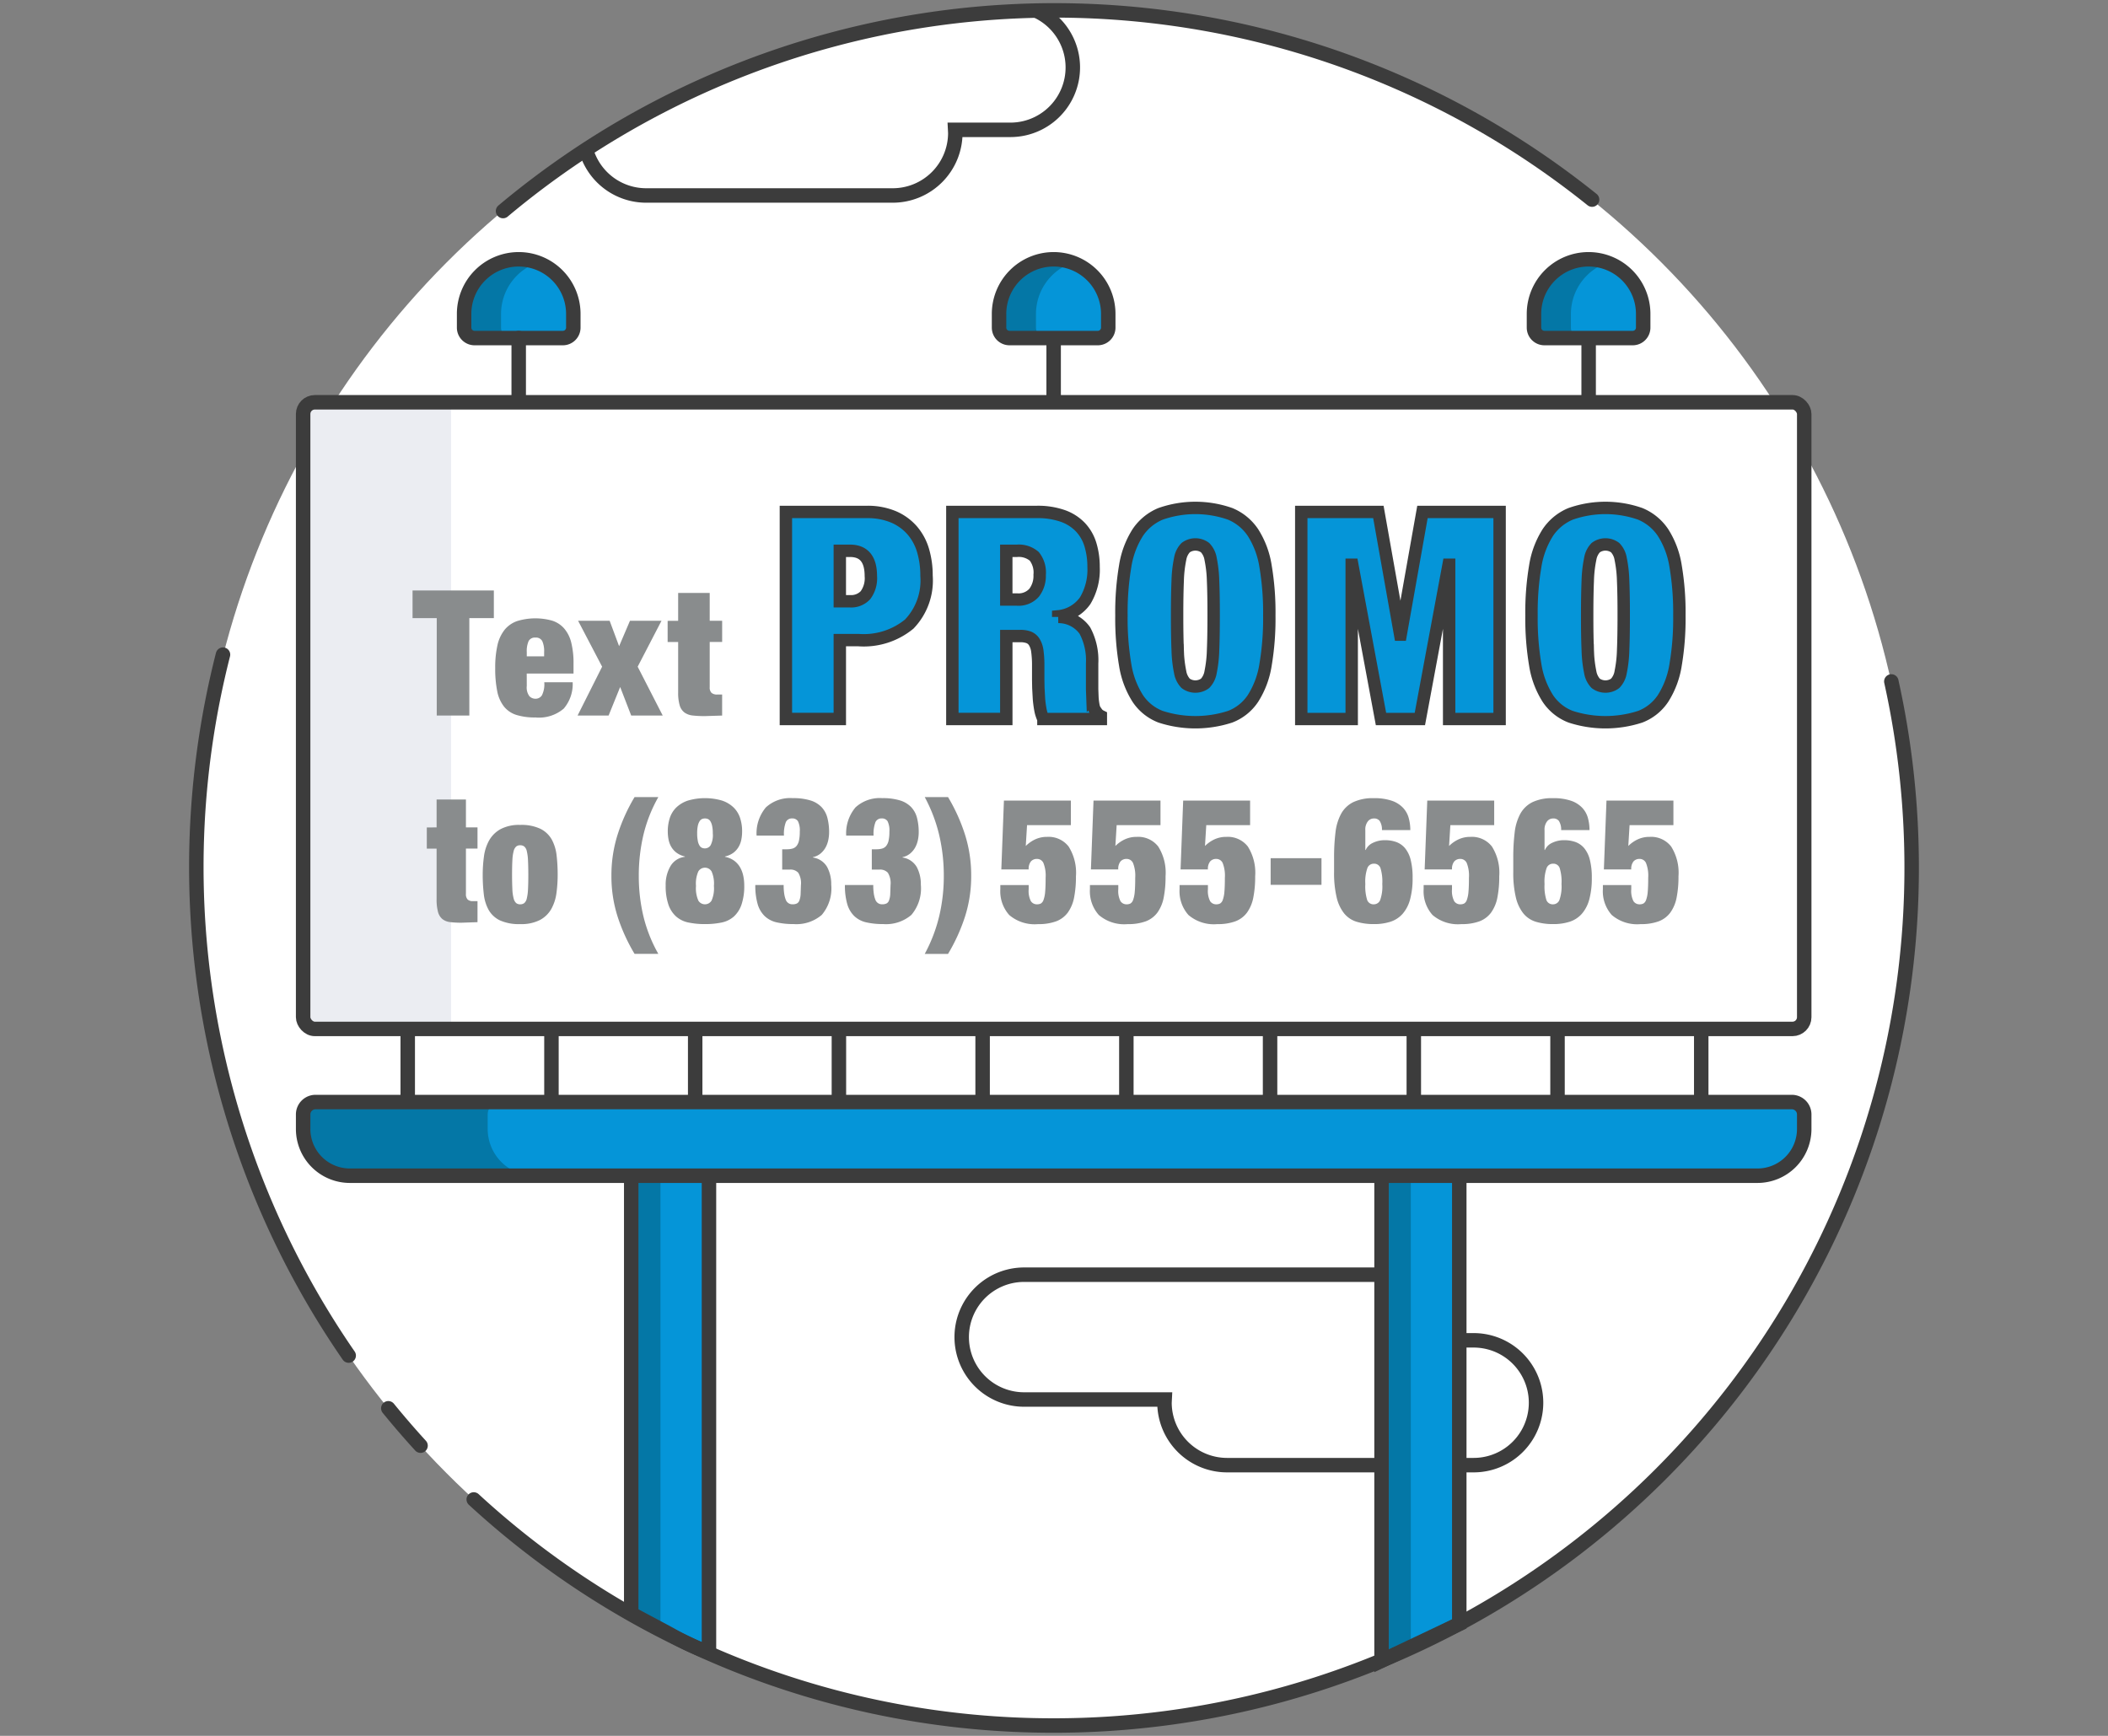
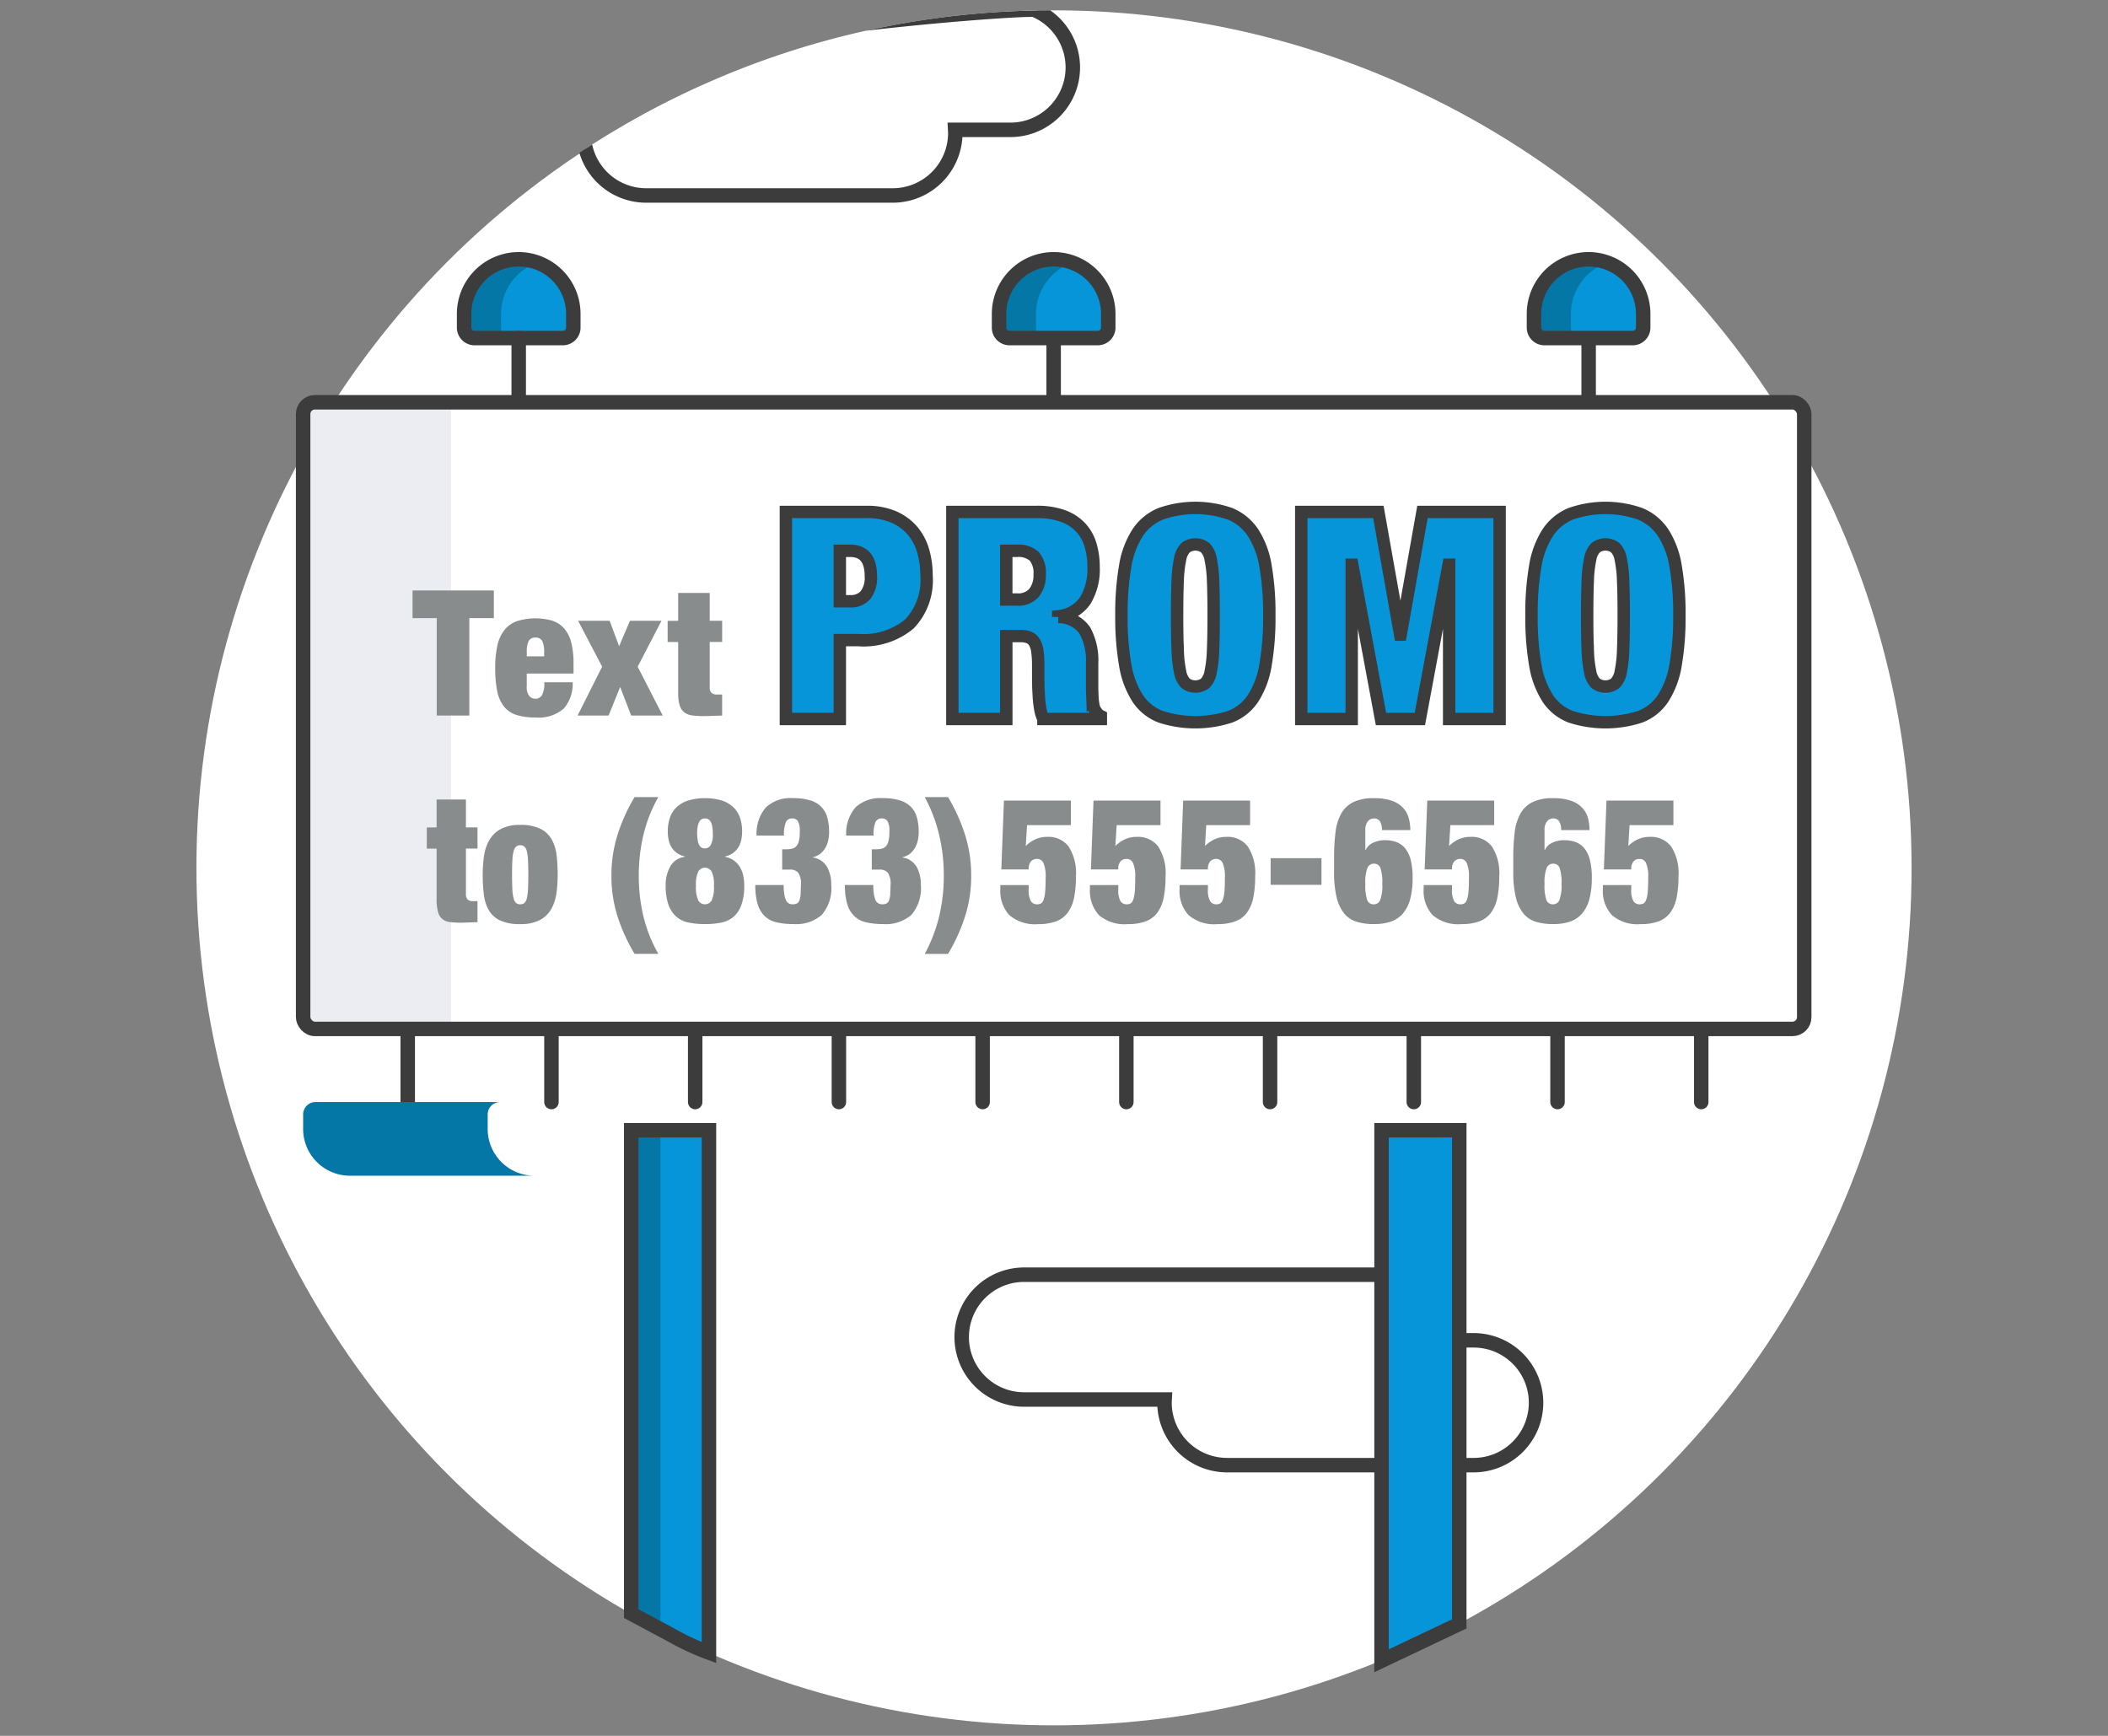
<svg xmlns="http://www.w3.org/2000/svg" xmlns:xlink="http://www.w3.org/1999/xlink" viewBox="0 0 102 84">
  <rect x="0" y="0" width="102" height="84" fill="#808080" stroke="none" />
  <style>.B{isolation:isolate}.Q{mix-blend-mode:overlay}.R{fill:none}.S{stroke:#3c3c3c}.T{stroke-width:.7}.U{stroke-miterlimit:10}.V{fill:#0595d8}.W{fill:#0477a6}.X{stroke-linecap:round}.Y{stroke-linejoin:round}</style>
  <defs>
    <clipPath id="A">
      <rect x="9.5" y=".5" width="83" height="83" rx="41.427" class="R" />
    </clipPath>
    <clipPath id="B">
      <path d="M-3541.474-2287.909h1702.947v529.819h-1702.947z" class="R" />
    </clipPath>
    <mask id="C" x="-4110.534" y="-4148.541" width="4624.043" height="4286.449" maskUnits="userSpaceOnUse" />
    <path id="D" d="M25.099 12.548h0a2.642 2.642 0 0 1 2.642 2.642v.663a.506.506 0 0 1-.506.506h-4.272a.506.506 0 0 1-.506-.506v-.663a2.642 2.642 0 0 1 2.642-2.642z" />
    <path id="E" d="M50.128 15.853v-.663a2.634 2.634 0 0 1 1.749-2.476 2.62 2.62 0 0 0-.893-.166h0a2.642 2.642 0 0 0-2.642 2.642v.663a.506.506 0 0 0 .506.506h1.786a.506.506 0 0 1-.506-.506z" />
-     <path id="F" d="M15.269 53.329H86.7a.601.601 0 0 1 .601.601v.703a2.261 2.261 0 0 1-2.261 2.261H16.929a2.261 2.261 0 0 1-2.261-2.261v-.703a.601.601 0 0 1 .601-.601z" />
  </defs>
  <g class="B">
    <circle cx="51" cy="41.996" r="41.496" fill="#fff" />
-     <path d="M16.872 65.598a41.591 41.591 0 0 1-6.082-33.919m9.559 38.278q-.805-.881-1.56-1.808" class="R S T X Y" />
-     <path d="M64.91 73.904l.042-.024.004.048z" fill="#fff" />
+     <path d="M64.91 73.904l.042-.024.004.048" fill="#fff" />
    <g clip-path="url(#A)" fill="#fff" class="S T U">
      <path d="M49.554 67.724h6.8l-.008.156a3.029 3.029 0 0 0 3.02 3.02h11.939a3.02 3.02 0 0 0 0-6.04h-1.794l.008-.156a3.029 3.029 0 0 0-3.02-3.02H49.554a3.02 3.02 0 0 0 0 6.04zm-.662-61.441h-2.675l.008.156a3.029 3.029 0 0 1-3.02 3.02H31.266a3.02 3.02 0 1 1 0-6.04h1.794l-.008-.156c0-1.661 16.651-2.935 17.012-2.781a3.019 3.019 0 0 1-1.173 5.801z" />
    </g>
    <path d="M34.305 54.694v25.374l-3.762-1.995V54.694h3.762z" class="V" />
    <path d="M31.958 54.694v24.038l-1.415-.809V54.694h1.415z" class="W" />
    <path d="M34.305 54.694v25.277a12.574 12.574 0 0 1-1.881-.88l-1.881-1.005V54.694z" class="R S T U" />
    <path d="M70.611 54.694v23.854l-3.762 1.77V54.694h3.762z" class="V" />
-     <path d="M68.265 54.694v25.055l-1.416.569V54.694h1.416z" class="W" />
    <g class="R S T">
      <path d="M66.849 54.694v25.672l3.761-1.783v-23.89z" class="U" />
      <path d="M26.683 49.79v3.539m-6.954-3.539v3.539m13.909-3.539v3.539m27.817-3.539v3.539m6.955-3.539v3.539m6.954-3.539v3.539m6.954-3.539v3.539M47.546 49.79v3.539m6.955-3.539v3.539M40.592 49.79v3.539" class="X Y" />
    </g>
    <use xlink:href="#D" class="V" />
    <path d="M24.244 15.853v-.663a2.634 2.634 0 0 1 1.749-2.476 2.619 2.619 0 0 0-.893-.166h0a2.642 2.642 0 0 0-2.642 2.642v.663a.506.506 0 0 0 .506.506h1.786a.506.506 0 0 1-.506-.506z" class="W" />
    <g class="R S T">
      <use xlink:href="#D" class="U" />
      <path d="M25.099 16.359v3.108m25.884-3.108v3.108" class="X Y" />
    </g>
    <use xlink:href="#D" x="25.884" class="V" />
    <use xlink:href="#E" class="W" />
    <g class="R S T">
      <use xlink:href="#D" x="25.884" class="U" />
      <path d="M76.87 16.359v3.108" class="X Y" />
    </g>
    <use xlink:href="#D" x="51.768" class="V" />
    <use xlink:href="#E" x="25.884" class="W" />
    <use xlink:href="#D" x="51.768" class="R S T U" />
    <use xlink:href="#F" class="V" />
    <path d="M23.598 54.633v-.703a.601.601 0 0 1 .601-.601h-8.93a.601.601 0 0 0-.601.601v.703a2.261 2.261 0 0 0 2.261 2.261h8.93a2.261 2.261 0 0 1-2.261-2.261z" class="W" />
    <use xlink:href="#F" class="R S T U" />
    <rect x="14.668" y="19.467" width="72.633" height="30.324" rx=".567" fill="#fff" />
    <path d="M21.826 49.79h-6.59a.567.567 0 0 1-.567-.567v-29.19a.567.567 0 0 1 .567-.567h6.59z" fill="#ebedf2" />
    <path d="M41.942 24.774a3.23 3.23 0 0 1 1.291.238 2.501 2.501 0 0 1 .905.653 2.622 2.622 0 0 1 .526.975 4.262 4.262 0 0 1 .168 1.221 3.045 3.045 0 0 1-.835 2.337 3.465 3.465 0 0 1-2.449.778h-.912v3.817h-2.609V24.774zm-.815 4.322a.947.947 0 0 0 .751-.295 1.377 1.377 0 0 0 .26-.926q0-1.222-1.011-1.221h-.491v2.441zm9.038-4.322a3.642 3.642 0 0 1 1.27.196 2.182 2.182 0 0 1 .856.555 2.135 2.135 0 0 1 .477.849 3.69 3.69 0 0 1 .147 1.066 2.92 2.92 0 0 1-.406 1.628 1.805 1.805 0 0 1-1.306.758v.028a1.563 1.563 0 0 1 1.291.659 3.038 3.038 0 0 1 .351 1.587v1.263l.015.4a3.172 3.172 0 0 0 .042.344.896.896 0 0 0 .07.238l.112.161a.543.543 0 0 0 .183.147v.141h-2.779a1.754 1.754 0 0 1-.148-.463 5.26 5.26 0 0 1-.069-.533l-.028-.513-.007-.4v-.674a4.988 4.988 0 0 0-.042-.702 1.115 1.115 0 0 0-.148-.441.56.56 0 0 0-.267-.225 1.11 1.11 0 0 0-.4-.064h-.687v4.014h-2.61V24.774zm-.954 4.238a1.004 1.004 0 0 0 .828-.33 1.337 1.337 0 0 0 .267-.863 1.263 1.263 0 0 0-.26-.897 1.149 1.149 0 0 0-.85-.267h-.505v2.357zm5.234-1.62a4.271 4.271 0 0 1 .603-1.614 2.464 2.464 0 0 1 1.108-.912 5.083 5.083 0 0 1 3.368 0 2.459 2.459 0 0 1 1.108.912 4.238 4.238 0 0 1 .603 1.614 13.376 13.376 0 0 1 .183 2.393 13.377 13.377 0 0 1-.183 2.393 4.238 4.238 0 0 1-.603 1.614 2.324 2.324 0 0 1-1.108.891 5.453 5.453 0 0 1-3.368 0 2.329 2.329 0 0 1-1.108-.891 4.272 4.272 0 0 1-.603-1.614 13.48 13.48 0 0 1-.182-2.393 13.48 13.48 0 0 1 .182-2.393zm2.54 4.069a6.007 6.007 0 0 0 .119 1.06 1.039 1.039 0 0 0 .267.548.794.794 0 0 0 .94 0 1.032 1.032 0 0 0 .267-.548 6.015 6.015 0 0 0 .119-1.06q.028-.666.028-1.677.001-1.01-.028-1.677a6.014 6.014 0 0 0-.119-1.059 1.024 1.024 0 0 0-.267-.547.79.79 0 0 0-.94 0 1.031 1.031 0 0 0-.267.547 6.006 6.006 0 0 0-.119 1.06q-.028.667-.028 1.677 0 1.01.028 1.676zm9.711-6.687l1.053 5.936h.027l1.053-5.936h3.733v10.02H70.12v-7.466h-.028l-1.389 7.466h-1.881l-1.389-7.466h-.028v7.466h-2.441v-10.02zm7.591 2.618a4.271 4.271 0 0 1 .603-1.614 2.464 2.464 0 0 1 1.108-.912 5.083 5.083 0 0 1 3.368 0 2.459 2.459 0 0 1 1.108.912 4.238 4.238 0 0 1 .603 1.614 13.376 13.376 0 0 1 .183 2.393 13.377 13.377 0 0 1-.183 2.393 4.238 4.238 0 0 1-.603 1.614 2.324 2.324 0 0 1-1.108.891 5.453 5.453 0 0 1-3.368 0 2.329 2.329 0 0 1-1.108-.891 4.272 4.272 0 0 1-.603-1.614 13.48 13.48 0 0 1-.182-2.393 13.48 13.48 0 0 1 .182-2.393zm2.54 4.069a6.015 6.015 0 0 0 .119 1.06 1.039 1.039 0 0 0 .267.548.794.794 0 0 0 .94 0 1.032 1.032 0 0 0 .267-.548 6.015 6.015 0 0 0 .119-1.06q.028-.666.028-1.677.001-1.01-.028-1.677a6.014 6.014 0 0 0-.119-1.059 1.024 1.024 0 0 0-.267-.547.79.79 0 0 0-.94 0 1.031 1.031 0 0 0-.267.547 6.014 6.014 0 0 0-.119 1.06q-.028.667-.028 1.677-.001 1.01.028 1.676z" stroke-width=".6" class="S U V" />
    <g fill="#898c8d">
      <path d="M19.962 29.913v-1.339h3.934v1.339H22.71v4.714h-1.577v-4.714zm5.527 3.281a.707.707 0 0 0 .127.496.406.406 0 0 0 .289.123.366.366 0 0 0 .317-.166 1.203 1.203 0 0 0 .114-.631h1.374a1.824 1.824 0 0 1-.433 1.275 1.845 1.845 0 0 1-1.365.428 3.018 3.018 0 0 1-.924-.122 1.255 1.255 0 0 1-.602-.407 1.74 1.74 0 0 1-.327-.742 5.459 5.459 0 0 1-.097-1.11 4.884 4.884 0 0 1 .109-1.119 1.845 1.845 0 0 1 .348-.746 1.357 1.357 0 0 1 .606-.419 3.007 3.007 0 0 1 1.688-.021 1.288 1.288 0 0 1 .576.369 1.636 1.636 0 0 1 .348.678 4.064 4.064 0 0 1 .114 1.047v.467h-2.264zm.75-2.17a.342.342 0 0 0-.334-.17.335.335 0 0 0-.327.17 1.215 1.215 0 0 0-.089.534v.203h.84v-.203a1.2 1.2 0 0 0-.09-.534zm3.26-.983l.458 1.229.525-1.229h1.525l-1.152 2.221 1.212 2.365h-1.525l-.534-1.382-.56 1.382h-1.501l1.188-2.365-1.162-2.221zm3.315 0v-1.349h1.527v1.349h.602v1.025h-.602v2.188a.357.357 0 0 0 .089.275.402.402 0 0 0 .275.08h.237v1.018l-.424.013-.407.013a5.094 5.094 0 0 1-.593-.029.826.826 0 0 1-.403-.148.672.672 0 0 1-.229-.352 2.142 2.142 0 0 1-.072-.614v-2.441h-.509v-1.025zm-11.688 9.998V38.69h1.419v1.349h.56v1.025h-.56v2.188a.377.377 0 0 0 .082.275.356.356 0 0 0 .257.08h.221v1.018l-.395.013-.378.013a4.427 4.427 0 0 1-.552-.029.735.735 0 0 1-.375-.148.677.677 0 0 1-.213-.353 2.28 2.28 0 0 1-.066-.614v-2.441h-.474v-1.025z" />
      <path d="M26.925 43.218a2.152 2.152 0 0 1-.249.768 1.379 1.379 0 0 1-.548.533 1.974 1.974 0 0 1-.958.199 2.226 2.226 0 0 1-.985-.182 1.245 1.245 0 0 1-.544-.509 2.043 2.043 0 0 1-.232-.763 8.045 8.045 0 0 1-.052-.937 6.562 6.562 0 0 1 .06-.881 2.166 2.166 0 0 1 .248-.772 1.43 1.43 0 0 1 .548-.547 1.905 1.905 0 0 1 .958-.208 2.134 2.134 0 0 1 .985.191 1.291 1.291 0 0 1 .545.521 2.106 2.106 0 0 1 .232.768 8.048 8.048 0 0 1 .051.937 6.551 6.551 0 0 1-.059.882zm-2.133-.174a2.054 2.054 0 0 0 .063.437.435.435 0 0 0 .123.221.304.304 0 0 0 .192.059.323.323 0 0 0 .197-.059.397.397 0 0 0 .122-.221 2.226 2.226 0 0 0 .059-.437q.016-.275.016-.708-.001-.433-.016-.712a2.237 2.237 0 0 0-.059-.44.393.393 0 0 0-.122-.221.316.316 0 0 0-.197-.06.298.298 0 0 0-.192.06.431.431 0 0 0-.123.221 2.065 2.065 0 0 0-.062.44q-.016.28-.016.712.001.432.016.708zm5.093 1.314a6.397 6.397 0 0 1-.3-1.98 6.51 6.51 0 0 1 .3-1.992 8.598 8.598 0 0 1 .82-1.814h1.15a6.995 6.995 0 0 0-.725 1.844 8.582 8.582 0 0 0-.221 1.963 8.414 8.414 0 0 0 .221 1.949 7.023 7.023 0 0 0 .725 1.831h-1.15a8.723 8.723 0 0 1-.82-1.8zm3.426.284a1.3 1.3 0 0 1-.596-.292 1.367 1.367 0 0 1-.374-.581 2.78 2.78 0 0 1-.131-.924 1.76 1.76 0 0 1 .233-.933.93.93 0 0 1 .697-.449v-.017a1.098 1.098 0 0 1-.406-.183.956.956 0 0 1-.256-.288 1.117 1.117 0 0 1-.13-.356 2.04 2.04 0 0 1-.036-.386 2.064 2.064 0 0 1 .099-.652 1.249 1.249 0 0 1 .316-.509 1.487 1.487 0 0 1 .559-.331 2.947 2.947 0 0 1 1.652 0 1.493 1.493 0 0 1 .556.331 1.258 1.258 0 0 1 .316.509 2.064 2.064 0 0 1 .099.652 2.04 2.04 0 0 1-.036.386 1.117 1.117 0 0 1-.13.356.983.983 0 0 1-.252.288 1.062 1.062 0 0 1-.41.183v.017a1.119 1.119 0 0 1 .43.178 1.063 1.063 0 0 1 .288.31 1.381 1.381 0 0 1 .161.411 2.202 2.202 0 0 1 .052.483 2.78 2.78 0 0 1-.131.924 1.389 1.389 0 0 1-.37.581 1.273 1.273 0 0 1-.595.292 3.856 3.856 0 0 1-.805.076 3.782 3.782 0 0 1-.8-.077zm.48-1.06a.375.375 0 0 0 .639 0 1.474 1.474 0 0 0 .114-.712 1.449 1.449 0 0 0-.114-.703.375.375 0 0 0-.639 0 1.449 1.449 0 0 0-.114.703 1.474 1.474 0 0 0 .115.712zm-.027-2.891a.685.685 0 0 0 .083.225.275.275 0 0 0 .118.11.356.356 0 0 0 .146.029.33.33 0 0 0 .269-.144 1.055 1.055 0 0 0 .11-.585 1.645 1.645 0 0 0-.032-.36.711.711 0 0 0-.082-.221.289.289 0 0 0-.119-.11.376.376 0 0 0-.291 0 .281.281 0 0 0-.118.11.686.686 0 0 0-.083.221 1.653 1.653 0 0 0-.031.36 1.717 1.717 0 0 0 .032.365zm3.302-1.627a1.738 1.738 0 0 1 1.293-.441 2.8 2.8 0 0 1 .852.11 1.257 1.257 0 0 1 .54.322 1.189 1.189 0 0 1 .284.521 2.765 2.765 0 0 1 .083.707 1.813 1.813 0 0 1-.04.369 1.273 1.273 0 0 1-.13.356 1.053 1.053 0 0 1-.24.292.855.855 0 0 1-.371.178v.018a.95.95 0 0 1 .687.462 1.755 1.755 0 0 1 .197.852 1.978 1.978 0 0 1-.458 1.463 1.881 1.881 0 0 1-1.363.444 3.585 3.585 0 0 1-.824-.084 1.226 1.226 0 0 1-.579-.306 1.322 1.322 0 0 1-.34-.589 3.238 3.238 0 0 1-.11-.911h1.372a2.708 2.708 0 0 0 .027.424 1.415 1.415 0 0 0 .075.288.336.336 0 0 0 .331.221.46.46 0 0 0 .205-.039.256.256 0 0 0 .122-.144 1.007 1.007 0 0 0 .06-.288l.016-.462a.96.96 0 0 0-.13-.594.506.506 0 0 0-.406-.152h-.371v-.983h.213a1.052 1.052 0 0 0 .284-.034.392.392 0 0 0 .197-.127.618.618 0 0 0 .118-.259 1.902 1.902 0 0 0 .039-.428 1.004 1.004 0 0 0-.09-.514.319.319 0 0 0-.28-.131.316.316 0 0 0-.304.178 1.608 1.608 0 0 0-.091.653h-1.325a1.948 1.948 0 0 1 .457-1.374zm4.336 0a1.738 1.738 0 0 1 1.293-.441 2.801 2.801 0 0 1 .852.11 1.257 1.257 0 0 1 .54.322 1.189 1.189 0 0 1 .284.521 2.761 2.761 0 0 1 .083.707 1.82 1.82 0 0 1-.04.369 1.279 1.279 0 0 1-.13.356 1.053 1.053 0 0 1-.24.292.855.855 0 0 1-.371.178v.018a.951.951 0 0 1 .687.462 1.756 1.756 0 0 1 .197.852 1.978 1.978 0 0 1-.458 1.463 1.881 1.881 0 0 1-1.363.444 3.586 3.586 0 0 1-.824-.084 1.227 1.227 0 0 1-.579-.306 1.321 1.321 0 0 1-.34-.589 3.234 3.234 0 0 1-.11-.911h1.372a2.708 2.708 0 0 0 .027.424 1.415 1.415 0 0 0 .075.288.336.336 0 0 0 .331.221.461.461 0 0 0 .205-.039.256.256 0 0 0 .122-.144 1.004 1.004 0 0 0 .06-.288l.016-.462a.96.96 0 0 0-.13-.594.507.507 0 0 0-.406-.152h-.371v-.983h.213a1.051 1.051 0 0 0 .284-.034.392.392 0 0 0 .197-.127.618.618 0 0 0 .118-.259 1.896 1.896 0 0 0 .039-.428 1.003 1.003 0 0 0-.09-.514.319.319 0 0 0-.28-.131.315.315 0 0 0-.304.178 1.606 1.606 0 0 0-.091.653h-1.325a1.948 1.948 0 0 1 .457-1.374zm5.291 1.323a6.51 6.51 0 0 1 .3 1.992 6.397 6.397 0 0 1-.3 1.98 8.776 8.776 0 0 1-.82 1.801h-1.127a7.539 7.539 0 0 0 .701-1.831 8.42 8.42 0 0 0 .221-1.949 8.588 8.588 0 0 0-.221-1.963 7.504 7.504 0 0 0-.701-1.844h1.127a8.649 8.649 0 0 1 .82 1.814zm5.124-1.646v1.188h-2.121l-.062 1.009a1.61 1.61 0 0 1 .461-.322 1.344 1.344 0 0 1 .571-.119 1.227 1.227 0 0 1 1.041.467 2.379 2.379 0 0 1 .355 1.441 5.192 5.192 0 0 1-.09 1.029 1.844 1.844 0 0 1-.304.726 1.25 1.25 0 0 1-.565.424 2.439 2.439 0 0 1-.871.135 1.891 1.891 0 0 1-1.399-.441 1.725 1.725 0 0 1-.43-1.255v-.194h1.372v.203a1.083 1.083 0 0 0 .106.576.343.343 0 0 0 .296.153.399.399 0 0 0 .186-.039.321.321 0 0 0 .13-.173 1.498 1.498 0 0 0 .079-.391c.016-.169.023-.398.023-.687a1.656 1.656 0 0 0-.106-.708.337.337 0 0 0-.312-.199.38.38 0 0 0-.292.119.565.565 0 0 0-.11.39h-1.324l.126-3.332zm4.336 0v1.188h-2.121l-.062 1.009a1.611 1.611 0 0 1 .461-.322 1.344 1.344 0 0 1 .571-.119 1.227 1.227 0 0 1 1.041.467 2.38 2.38 0 0 1 .355 1.441 5.184 5.184 0 0 1-.09 1.029 1.843 1.843 0 0 1-.304.726 1.251 1.251 0 0 1-.564.424 2.439 2.439 0 0 1-.871.135 1.892 1.892 0 0 1-1.4-.441 1.725 1.725 0 0 1-.43-1.255v-.194h1.372v.203a1.083 1.083 0 0 0 .106.576.343.343 0 0 0 .296.153.399.399 0 0 0 .185-.039.321.321 0 0 0 .13-.173 1.498 1.498 0 0 0 .079-.391c.016-.169.023-.398.023-.687a1.656 1.656 0 0 0-.106-.708.337.337 0 0 0-.312-.199.38.38 0 0 0-.292.119.564.564 0 0 0-.11.39h-1.324l.126-3.332zm4.336 0v1.188h-2.121l-.062 1.009a1.61 1.61 0 0 1 .461-.322 1.344 1.344 0 0 1 .571-.119 1.227 1.227 0 0 1 1.041.467 2.38 2.38 0 0 1 .355 1.441 5.192 5.192 0 0 1-.09 1.029 1.844 1.844 0 0 1-.304.726 1.25 1.25 0 0 1-.564.424 2.439 2.439 0 0 1-.871.135 1.891 1.891 0 0 1-1.399-.441 1.725 1.725 0 0 1-.43-1.255v-.194h1.372v.203a1.083 1.083 0 0 0 .106.576.343.343 0 0 0 .296.153.399.399 0 0 0 .186-.039.321.321 0 0 0 .13-.173 1.494 1.494 0 0 0 .079-.391c.016-.169.023-.398.023-.687a1.656 1.656 0 0 0-.106-.708.337.337 0 0 0-.312-.199.38.38 0 0 0-.292.119.565.565 0 0 0-.11.39h-1.324l.126-3.332zm3.454 2.789v1.289h-2.46V41.53zm2.815-1.805a.337.337 0 0 0-.292-.118.363.363 0 0 0-.279.14.637.637 0 0 0-.123.429v.957h.017a.693.693 0 0 1 .351-.347 1.3 1.3 0 0 1 .587-.128 1.596 1.596 0 0 1 .544.089 1.006 1.006 0 0 1 .422.297 1.427 1.427 0 0 1 .272.559 3.469 3.469 0 0 1 .095.878 3.886 3.886 0 0 1-.122 1.042 1.743 1.743 0 0 1-.363.7 1.339 1.339 0 0 1-.587.381 2.546 2.546 0 0 1-.797.114 2.805 2.805 0 0 1-.843-.114 1.254 1.254 0 0 1-.603-.406 1.963 1.963 0 0 1-.362-.78 5.109 5.109 0 0 1-.123-1.225v-.67a10.024 10.024 0 0 1 .067-1.233 2.495 2.495 0 0 1 .272-.907 1.364 1.364 0 0 1 .583-.563 2.193 2.193 0 0 1 1.001-.195 2.558 2.558 0 0 1 .879.127 1.338 1.338 0 0 1 .54.344 1.17 1.17 0 0 1 .272.496 2.222 2.222 0 0 1 .075.576h-1.372a.773.773 0 0 0-.11-.442zm-.603 3.832a.323.323 0 0 0 .319.204.329.329 0 0 0 .308-.204 1.971 1.971 0 0 0 .103-.779 2.21 2.21 0 0 0-.091-.78.322.322 0 0 0-.319-.203.328.328 0 0 0-.308.203 1.976 1.976 0 0 0-.103.78 2.208 2.208 0 0 0 .091.779zm6.145-4.816v1.188h-2.121l-.062 1.009a1.61 1.61 0 0 1 .461-.322 1.344 1.344 0 0 1 .571-.119 1.228 1.228 0 0 1 1.041.467 2.38 2.38 0 0 1 .354 1.441 5.184 5.184 0 0 1-.09 1.029 1.843 1.843 0 0 1-.304.726 1.25 1.25 0 0 1-.564.424 2.439 2.439 0 0 1-.871.135 1.892 1.892 0 0 1-1.399-.441 1.725 1.725 0 0 1-.43-1.255v-.194h1.372v.203a1.083 1.083 0 0 0 .106.576.342.342 0 0 0 .296.153.399.399 0 0 0 .186-.039.321.321 0 0 0 .13-.173 1.498 1.498 0 0 0 .079-.391c.016-.169.023-.398.023-.687a1.656 1.656 0 0 0-.106-.708.337.337 0 0 0-.311-.199.38.38 0 0 0-.292.119.564.564 0 0 0-.11.39h-1.324l.126-3.332zm3.13.984a.337.337 0 0 0-.292-.118.363.363 0 0 0-.279.14.637.637 0 0 0-.123.429v.957h.017a.692.692 0 0 1 .35-.347 1.3 1.3 0 0 1 .587-.128 1.597 1.597 0 0 1 .544.089 1.006 1.006 0 0 1 .422.297 1.427 1.427 0 0 1 .272.559 3.469 3.469 0 0 1 .095.878 3.89 3.89 0 0 1-.122 1.042 1.743 1.743 0 0 1-.363.7 1.339 1.339 0 0 1-.587.381 2.546 2.546 0 0 1-.797.114 2.806 2.806 0 0 1-.843-.114 1.255 1.255 0 0 1-.603-.406 1.966 1.966 0 0 1-.362-.78 5.115 5.115 0 0 1-.123-1.225v-.67a10.004 10.004 0 0 1 .067-1.233 2.495 2.495 0 0 1 .272-.907 1.364 1.364 0 0 1 .583-.563 2.193 2.193 0 0 1 1.001-.195 2.558 2.558 0 0 1 .879.127 1.338 1.338 0 0 1 .54.344 1.17 1.17 0 0 1 .272.496 2.222 2.222 0 0 1 .075.576H75.54a.773.773 0 0 0-.11-.442zm-.603 3.832a.323.323 0 0 0 .319.204.329.329 0 0 0 .308-.204 1.971 1.971 0 0 0 .103-.779 2.207 2.207 0 0 0-.091-.78.322.322 0 0 0-.319-.203.328.328 0 0 0-.308.203 1.974 1.974 0 0 0-.103.78 2.206 2.206 0 0 0 .091.779zm6.145-4.816v1.188h-2.121l-.062 1.009a1.61 1.61 0 0 1 .461-.322 1.344 1.344 0 0 1 .571-.119 1.227 1.227 0 0 1 1.041.467 2.379 2.379 0 0 1 .355 1.441 5.192 5.192 0 0 1-.09 1.029 1.844 1.844 0 0 1-.304.726 1.25 1.25 0 0 1-.564.424 2.439 2.439 0 0 1-.871.135 1.891 1.891 0 0 1-1.399-.441 1.725 1.725 0 0 1-.43-1.255v-.194h1.373v.203a1.083 1.083 0 0 0 .106.576.343.343 0 0 0 .296.153.399.399 0 0 0 .186-.039.321.321 0 0 0 .13-.173 1.498 1.498 0 0 0 .079-.391c.016-.169.023-.398.023-.687a1.656 1.656 0 0 0-.106-.708.337.337 0 0 0-.312-.199.38.38 0 0 0-.292.119.565.565 0 0 0-.11.39h-1.325l.126-3.332z" />
    </g>
    <g class="R S T">
      <rect x="14.668" y="19.467" width="72.633" height="30.324" rx=".567" class="U" />
-       <path d="M91.516 32.976A41.651 41.651 0 0 1 92.5 42h0A41.5 41.5 0 0 1 51 83.5h0a41.351 41.351 0 0 1-28.077-10.939m1.418-62.348a41.518 41.518 0 0 1 50.657-2.09h0q1.049.742 2.038 1.536" class="X Y" />
    </g>
    <g opacity=".9">
      <g clip-path="url(#B)">
        <g opacity=".3">
          <g mask="url(#C)">
            <path class="Q" d="M-4110.534-2575.248c198.281 129.128 401.784 264.075 611.956 375.312 196.139 103.681 396.256 184.69 602.536 222.871 367.626 67.698 773.252-31.628 1192.689-242.788 371.715-187.639 768.78-426.312 1149.823-601.554 402.831-185.321 794.818-298.784 1067.039-583.881-196.333 712.767-938.04 940.942-1549.95 1449.347-606.444 504.753-1175.19 1307.009-1638.943 2093.849-98.492-91.619-195.023-208.732-291.302-349.321-105.397-153.734-209.925-335.111-316.755-542.281-116.567-225.605-235.76-482.416-363.487-768.698l-463.606-1052.854z" fill="#fff" />
          </g>
        </g>
      </g>
    </g>
  </g>
</svg>